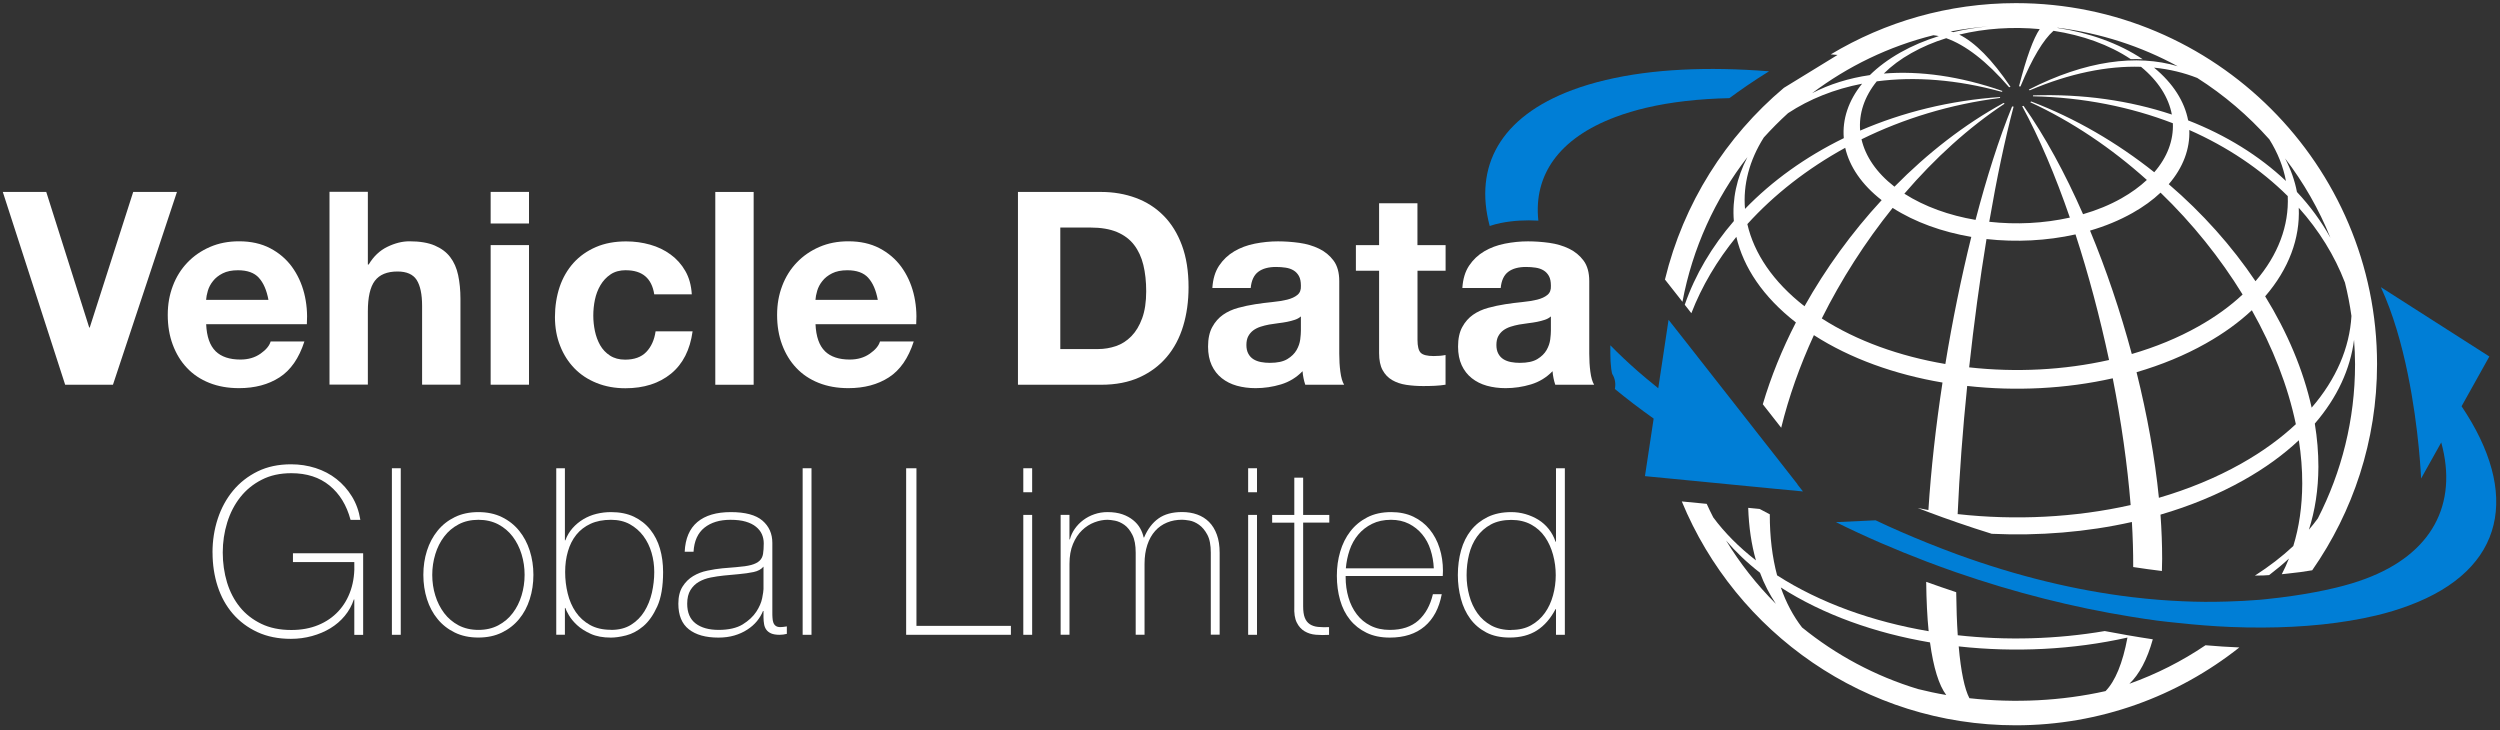
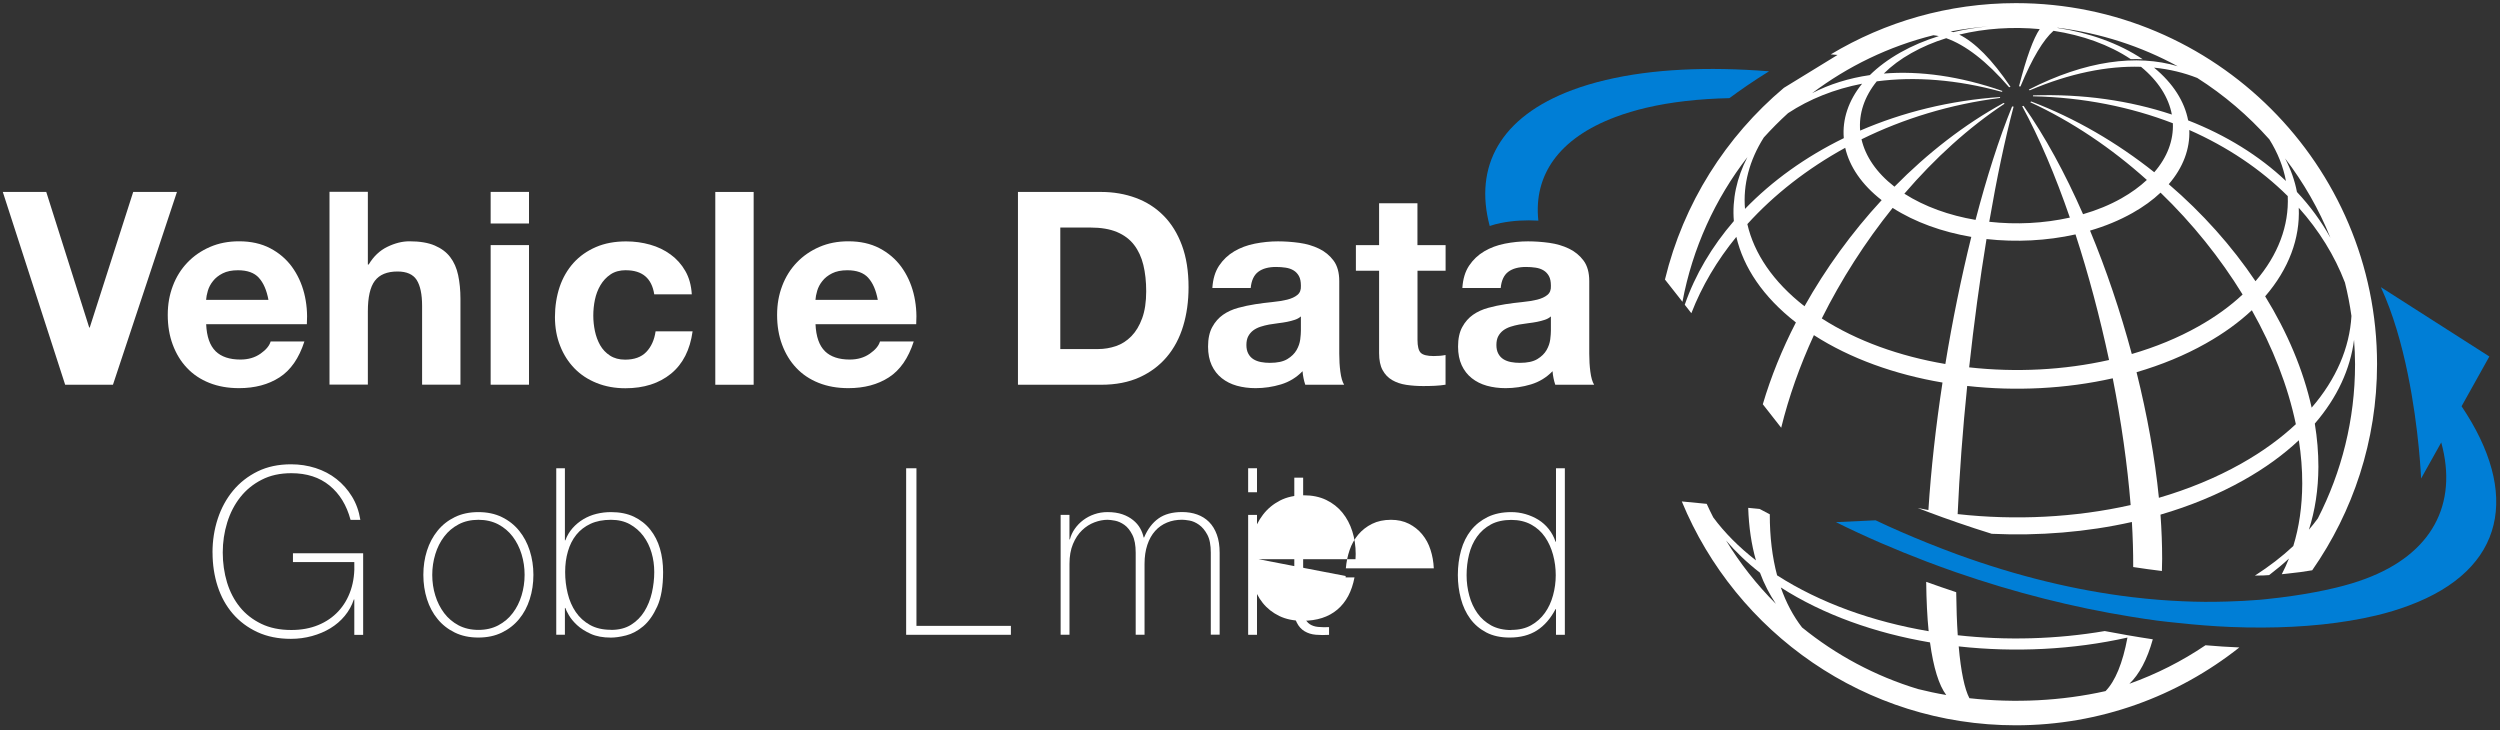
<svg xmlns="http://www.w3.org/2000/svg" id="Layer_6" data-name="Layer 6" viewBox="0 0 500 146">
  <rect x="0" y="0" width="500" height="146" fill="#333333" stroke="none" />
  <defs>
    <style>
      .cls-1 {
        fill: #fff;
      }

      .cls-2 {
        fill: #007ed6;
      }
    </style>
  </defs>
  <g>
    <path class="cls-1" d="M332.97,55.88l2.81,3.57.31.4.4.51c2.01-10.74,6.55-20.6,12.99-28.93-2.14,4.13-3.07,8.46-2.71,12.78-4.38,5.08-7.74,10.72-9.82,16.74l1.32,1.69c2.09-5.39,5.13-10.54,9-15.27,1.4,6.09,5.35,12.02,11.91,17.12-2.77,5.37-5,10.88-6.62,16.36l3.68,4.7c1.51-6.15,3.72-12.39,6.54-18.52,7.3,4.7,16.23,7.87,25.72,9.48-1.33,8.7-2.3,17.37-2.82,25.5-.72-.12-1.43-.27-2.13-.41.7.27,1.41.54,2.11.81,1.94.73,3.88,1.43,5.83,2.1,2.28.79,4.57,1.54,6.86,2.25,9.43.44,18.99-.33,28.03-2.36.18,3.06.27,6.03.26,8.88,0,.05,0,.09,0,.13,1.94.3,3.84.56,5.74.79.02-.79.05-1.58.05-2.41,0-2.85-.11-5.82-.33-8.86,5.92-1.73,11.53-4.03,16.63-6.9,4.29-2.41,7.98-5.1,11.04-7.98.45,2.93.69,5.83.68,8.68-.02,4.55-.63,8.73-1.79,12.48-2.23,2.09-4.79,4.06-7.67,5.91.57-.02,1.15,0,1.71-.03.38-.02.74-.05,1.13-.07,1.4-1.07,2.74-2.17,3.96-3.31-.43,1.09-.91,2.13-1.43,3.13.02,0,.04,0,.05,0,.38-.03.75-.08,1.12-.12,1.69-.17,3.34-.39,4.91-.66,8.16-11.7,12.97-25.9,12.97-41.22,0-39.82-32.4-72.21-72.22-72.21-13.53,0-26.2,3.75-37.04,10.25l1.36.11-10.73,6.58c-11.6,9.76-20.1,23.1-23.78,38.3ZM352.76,27.5c1.54-1.7,3.15-3.33,4.85-4.87,4.27-2.81,9.26-4.81,14.81-5.89-2.75,3.39-3.98,7.15-3.66,10.89-7.64,3.73-14.35,8.55-19.76,14.15-.41-4.85.88-9.73,3.76-14.28ZM360.91,61.26c-6.3-4.9-10.1-10.59-11.44-16.44,5.35-5.91,12.01-11.1,19.57-15.26.86,3.73,3.28,7.35,7.29,10.47-5.97,6.46-11.2,13.68-15.43,21.22ZM389.08,72.8c-9.12-1.55-17.7-4.59-24.72-9.11,3.88-7.78,8.69-15.3,14.17-22.11,4.47,2.87,9.93,4.81,15.73,5.8-2,8.09-3.77,16.74-5.19,25.42ZM397.29,47.81c5.92.66,12.08.35,17.81-.93,2.6,7.97,4.87,16.52,6.71,25.12-9.01,2.03-18.68,2.51-27.98,1.47.95-8.75,2.13-17.48,3.47-25.66ZM391.53,102.83c.36-8.15,1.01-16.87,1.91-25.64,9.68,1.08,19.74.58,29.11-1.53,1.7,8.63,2.93,17.25,3.58,25.35-11.14,2.51-23.1,3.09-34.6,1.81ZM418.01,46.12c3.02-.88,5.87-2.05,8.48-3.52,2.19-1.23,4.07-2.6,5.62-4.07,6.36,6.13,11.93,13.07,16.41,20.37-2.45,2.3-5.4,4.45-8.84,6.38-4.08,2.3-8.58,4.14-13.32,5.52-2.28-8.49-5.11-16.89-8.36-24.7ZM453.85,27.84c1.7,2.71,2.81,5.52,3.34,8.36-5.34-5.05-11.99-9.17-19.56-12.12-.71-3.73-2.97-7.39-6.82-10.55,3.08.31,5.98,1.01,8.64,2.06,5.35,3.4,10.19,7.53,14.39,12.25ZM457.55,39.22c.26,5.87-1.9,11.75-6.45,17.02-4.74-7.04-10.63-13.64-17.35-19.4,2.89-3.35,4.27-7.1,4.11-10.84,7.63,3.37,14.31,7.87,19.69,13.22ZM448.24,92.73c-5.05,2.84-10.6,5.12-16.46,6.83-.8-8.06-2.35-16.6-4.47-25.12,4.93-1.44,9.61-3.35,13.86-5.75,3.58-2.01,6.65-4.25,9.2-6.64,4.18,7.42,7.21,15.16,8.8,22.79-3.04,2.84-6.68,5.5-10.93,7.89ZM453.04,59.26c4.73-5.48,6.99-11.61,6.71-17.71,4.04,4.51,7.17,9.56,9.24,14.97.55,2.19.98,4.42,1.3,6.68-.37,6.35-3.04,12.64-7.96,18.33-1.67-7.54-4.88-15.1-9.3-22.27ZM463.56,103.69c-.56.76-1.14,1.51-1.78,2.25,1.23-3.82,1.88-8.03,1.9-12.58,0-2.85-.24-5.74-.72-8.64,4.51-5.22,7.11-10.94,7.85-16.75.12,1.61.2,3.24.2,4.88,0,11.1-2.7,21.57-7.44,30.83ZM466.09,47.56c-1.82-3.28-4.06-6.35-6.7-9.16-.43-2.27-1.23-4.52-2.37-6.72,3.7,4.83,6.76,10.16,9.07,15.88ZM405.76,17.93c.06.05.12.09.18.14,7.99-3.41,15.53-4.92,22.26-4.71,3.49,2.86,5.54,6.17,6.17,9.55-8.39-2.79-17.81-4.17-27.78-3.83.01.06.02.12.02.18,10.03.21,19.51,2.13,27.96,5.39.15,3.38-1.09,6.78-3.72,9.8-7.44-5.92-15.79-10.8-24.63-14.16-.05.06-.1.11-.16.16,8.36,3.86,16.27,9.21,23.31,15.54-1.42,1.33-3.11,2.56-5.09,3.68-2.35,1.33-4.94,2.38-7.67,3.17-3.59-8.19-7.63-15.61-11.9-21.67-.09.03-.19.05-.28.07,3.42,6.28,6.66,13.91,9.54,22.28-5.19,1.16-10.76,1.44-16.12.84,1.48-8.6,3.13-16.49,4.87-23.03-.1-.01-.19-.02-.3-.04-2.62,6.42-5.09,14.2-7.31,22.69-5.25-.89-10.19-2.65-14.24-5.24,6.08-7.08,12.87-13.26,20.05-18-.02-.02-.05-.04-.08-.06-.04-.03-.08-.06-.12-.09-7.83,4.29-15.22,10.04-21.83,16.75-3.63-2.82-5.81-6.1-6.59-9.48,8.39-4.13,17.79-7.02,27.73-8.27-.01-.06-.02-.12-.03-.18-10.03.68-19.5,3.05-27.97,6.71-.28-3.38.83-6.78,3.32-9.85,7.57-1,16.04-.37,25,2.1.04-.06.09-.11.15-.17-8.51-2.97-16.56-4.07-23.74-3.49,1.5-1.49,3.33-2.87,5.53-4.1,2.14-1.21,4.47-2.2,6.95-2.97,3.81,1.34,8.07,4.57,12.58,9.81.09-.03.18-.05.28-.08-3.67-5.47-7.15-8.92-10.25-10.45,5.16-1.25,10.71-1.61,16.09-1.1-1.25,1.83-2.65,5.62-4.14,11.44.1.01.2.03.29.04,2.37-5.71,4.61-9.4,6.61-11.14,5.74.88,11.14,2.78,15.45,5.67.82-.03,1.62-.02,2.4.02-4.77-3.2-10.74-5.3-17.08-6.27.03-.01.05-.01.07-.03,8.59,1.06,16.7,3.72,24,7.7-8.18-2.47-18.5-1.12-29.78,4.67ZM398.23,5.22c-2.58.23-5.13.61-7.59,1.21-.17-.06-.34-.1-.51-.14,2.65-.51,5.35-.86,8.1-1.06ZM386.7,7.05c.35.05.7.09,1.06.17-2.72.85-5.31,1.94-7.67,3.27-2.42,1.37-4.46,2.89-6.12,4.53-4.21.61-8.08,1.83-11.54,3.61,7.13-5.37,15.35-9.37,24.27-11.59Z" />
    <path class="cls-1" d="M425.86,136.77c1.98-1.88,3.58-4.86,4.7-8.91-1.65-.24-3.32-.53-5-.81-1.53-.26-3.07-.54-4.61-.84-9.6,1.64-19.66,1.92-29.4.84-.17-2.54-.27-5.41-.31-8.61-2-.66-4.01-1.36-6-2.07.04,3.69.2,7,.49,9.87-11.18-1.9-21.7-5.64-30.31-11.17-.96-3.61-1.47-7.68-1.46-12.21-.68-.35-1.36-.71-2.04-1.07l-2.28-.22c.13,3.81.64,7.34,1.55,10.51-3.46-2.7-6.31-5.58-8.54-8.6-.46-.89-.89-1.79-1.31-2.71l-.53-.05-.5-.05-3.95-.38c10.83,26.25,36.68,44.77,66.79,44.77,16.88,0,32.41-5.83,44.72-15.57-2.23-.09-4.48-.24-6.77-.44-4.7,3.18-9.81,5.77-15.24,7.71ZM425.49,127.52c-.95,5.12-2.45,8.72-4.38,10.7-8.77,1.97-18.18,2.43-27.23,1.42-.96-1.83-1.7-5.31-2.14-10.36,11.22,1.24,22.89.67,33.76-1.77ZM386,128.48c.69,5.08,1.8,8.61,3.25,10.52-1.91-.32-3.79-.73-5.65-1.19-8.56-2.59-16.42-6.82-23.2-12.33-1.74-2.26-3.17-4.92-4.24-7.99,8.47,5.44,18.82,9.12,29.83,10.99ZM345.21,108.1c1.91,2.24,4.16,4.41,6.79,6.45.84,2.29,1.93,4.34,3.18,6.22-3.8-3.8-7.15-8.05-9.97-12.67Z" />
  </g>
  <g>
    <path class="cls-2" d="M492.31,81.26l2.38-4.26,3.18-5.7-21.7-13.87s0,0,0,0c2.47,5.33,4.2,11.54,5.39,17.37,0,.01,0,.02,0,.04,0,0,0,0,.01.01,2.27,11.09,2.65,20.85,2.65,20.85l4.03-7.21c3.39,12.35-1.86,22.31-15.14,27.26-1.84.7-3.86,1.29-5.98,1.8-2.79.67-5.68,1.2-8.63,1.63-1.7.25-3.43.46-5.19.64-.09,0-.18.02-.27.03-.38.04-.75.08-1.13.11-2.14.18-4.32.29-6.53.35-1.45.04-2.92.07-4.4.06-2.94-.02-5.95-.16-9-.39-1.83-.14-3.68-.33-5.55-.55-11.13-1.33-22.91-4.14-35.15-8.61-1.96-.72-3.94-1.49-5.93-2.29-3.39-1.37-6.79-2.83-10.23-4.47l-7.93.37c5.87,2.92,11.93,5.52,18.07,7.86,1.99.76,3.98,1.48,5.98,2.18,11.63,4.03,23.45,7.01,34.85,8.85,1.78.29,3.56.57,5.32.8,1.42.19,2.82.32,4.22.47,3.53.38,7,.66,10.4.8,2.2.09,4.35.13,6.47.12,8.26-.03,15.92-.81,22.66-2.4,2.37-.56,4.59-1.24,6.64-2.01,19.42-7.23,22.18-22.51,10.51-39.85Z" />
    <path class="cls-2" d="M300.16,44.6c2.47-.49,4.98-.62,7.51-.47-.97-9.04,4.01-16.48,15.51-20.76,1.84-.69,3.86-1.29,5.98-1.8,5.01-1.18,10.66-1.81,16.72-1.94,1.96-1.45,4.73-3.4,7.93-5.37-12.19-.96-23.36-.47-32.66,1.74-2.37.56-4.61,1.23-6.67,2-14.5,5.41-19.7,15.31-16.54,27.2.71-.24,1.45-.45,2.21-.6Z" />
-     <path class="cls-2" d="M359.51,96.86l-1.85-2.36-2.61-3.34-3.88-4.94-.59-.76-13.72-17.5-.22-.28-1-1.27-.14-.18-.13-.16-1.66-2.11-1.3,8.66-.76,5.03h0c-.2-.16-.37-.31-.57-.47-1.18-.95-2.34-1.91-3.43-2.86-2.01-1.76-3.87-3.51-5.58-5.26v1.67c0,1.08.06,2.13.18,3.09.09.71.2.98.2.98.58.92.73,1.98.52,3,1.2.98,2.43,1.96,3.71,2.94,1.3.99,2.67,1.99,4.05,2.98h0s-.73,4.83-.73,4.83l-1.01,6.68,5.69.55,3.81.37h.01s.95.09.95.09l3.04.3,7.18.7,3.54.34h0l.97.1,6.41.61-1.11-1.41Z" />
  </g>
  <g>
    <path class="cls-1" d="M42.5,110.49c0-2.36.35-4.61,1.05-6.74.7-2.13,1.72-4,3.06-5.62,1.34-1.61,2.98-2.9,4.92-3.85,1.94-.95,4.17-1.42,6.69-1.42,1.71,0,3.34.25,4.9.75,1.55.5,2.95,1.23,4.17,2.19,1.23.97,2.26,2.13,3.1,3.5.84,1.37,1.4,2.92,1.68,4.67h-1.96c-.78-2.92-2.18-5.21-4.2-6.86-2.02-1.65-4.57-2.47-7.65-2.47-2.24,0-4.22.43-5.92,1.31-1.71.87-3.14,2.04-4.29,3.5-1.15,1.46-2.02,3.15-2.61,5.06-.59,1.91-.89,3.91-.89,5.99s.29,4.11.86,6c.58,1.88,1.43,3.52,2.57,4.92,1.13,1.4,2.56,2.51,4.27,3.34,1.71.83,3.71,1.24,6.02,1.24,1.99,0,3.78-.33,5.36-.98,1.59-.65,2.93-1.57,4.03-2.75,1.1-1.18,1.94-2.6,2.5-4.27.56-1.67.79-3.52.7-5.58h-12.27v-1.77h14.04v16.33h-1.77v-7.09h-.09c-.4,1.21-1.01,2.31-1.82,3.29-.81.98-1.77,1.8-2.87,2.47-1.1.67-2.33,1.19-3.68,1.56-1.35.37-2.76.56-4.22.56-2.52,0-4.75-.45-6.7-1.35-1.94-.9-3.58-2.13-4.92-3.68-1.34-1.56-2.35-3.38-3.03-5.48s-1.02-4.35-1.02-6.74Z" />
-     <path class="cls-1" d="M80.15,93.65v33.31h-1.77v-33.31h1.77Z" />
    <path class="cls-1" d="M84.67,114.97c0-1.71.24-3.32.72-4.83.48-1.51,1.19-2.84,2.12-3.99.93-1.15,2.08-2.06,3.45-2.73,1.37-.67,2.94-1,4.71-1s3.34.33,4.71,1c1.37.67,2.52,1.58,3.45,2.73.93,1.15,1.64,2.48,2.12,3.99.48,1.51.73,3.12.73,4.83s-.24,3.33-.73,4.85c-.48,1.52-1.19,2.85-2.12,3.98-.93,1.14-2.08,2.04-3.45,2.71-1.37.67-2.94,1-4.71,1s-3.34-.33-4.71-1c-1.37-.67-2.52-1.57-3.45-2.71-.93-1.13-1.64-2.46-2.12-3.98-.48-1.52-.72-3.14-.72-4.85ZM86.45,114.97c0,1.43.2,2.81.61,4.13.4,1.32,1,2.49,1.77,3.52.78,1.03,1.74,1.84,2.89,2.45,1.15.6,2.47.91,3.97.91s2.81-.31,3.96-.91c1.15-.61,2.12-1.42,2.89-2.45.78-1.02,1.37-2.2,1.77-3.52.4-1.32.61-2.7.61-4.13s-.2-2.8-.61-4.13c-.4-1.32-1-2.5-1.77-3.52-.78-1.03-1.74-1.84-2.89-2.45-1.15-.6-2.47-.91-3.96-.91s-2.82.3-3.97.91c-1.15.61-2.12,1.42-2.89,2.45-.78,1.02-1.37,2.2-1.77,3.52-.4,1.32-.61,2.7-.61,4.13Z" />
    <path class="cls-1" d="M111.26,93.65h1.72v14.42h.09c.34-.93.83-1.75,1.45-2.45.62-.7,1.34-1.29,2.15-1.78.81-.48,1.68-.84,2.62-1.07s1.9-.35,2.9-.35c1.78,0,3.31.31,4.61.93,1.29.62,2.38,1.48,3.25,2.57.87,1.09,1.52,2.36,1.94,3.8s.63,3.01.63,4.69c0,2.86-.39,5.16-1.17,6.88-.78,1.72-1.72,3.05-2.81,3.97-1.09.91-2.23,1.52-3.41,1.82-1.18.3-2.2.44-3.04.44-1.59,0-2.94-.25-4.04-.75s-2.02-1.08-2.74-1.75c-.72-.67-1.26-1.33-1.64-1.99-.38-.65-.61-1.13-.7-1.45h-.09v5.37h-1.73v-33.31ZM122.2,125.98c1.59,0,2.93-.34,4.02-1.03,1.09-.68,1.98-1.58,2.66-2.68s1.18-2.35,1.5-3.73c.31-1.38.47-2.76.47-4.13s-.18-2.63-.54-3.87c-.36-1.24-.91-2.36-1.64-3.34s-1.64-1.76-2.71-2.36c-1.08-.59-2.33-.88-3.77-.88-1.56,0-2.91.26-4.07.79-1.15.53-2.1,1.26-2.85,2.19-.75.93-1.31,2.04-1.68,3.31-.38,1.28-.56,2.66-.56,4.15s.17,2.89.51,4.29c.34,1.4.88,2.64,1.61,3.71.73,1.07,1.68,1.94,2.83,2.58,1.15.65,2.56.98,4.21.98Z" />
-     <path class="cls-1" d="M152.69,122.2h-.09c-.28.71-.69,1.39-1.21,2.03-.53.64-1.17,1.21-1.94,1.7-.76.5-1.63.89-2.59,1.17-.96.28-2.02.42-3.17.42-2.55,0-4.52-.55-5.92-1.66-1.4-1.1-2.1-2.8-2.1-5.11,0-1.4.28-2.54.84-3.43.56-.89,1.27-1.59,2.12-2.1.85-.51,1.8-.88,2.85-1.09,1.04-.22,2.04-.38,3.01-.47l2.75-.23c1.28-.1,2.28-.24,3.01-.44.73-.2,1.28-.48,1.66-.84s.61-.81.7-1.38c.09-.56.14-1.26.14-2.1,0-.65-.13-1.26-.37-1.82-.25-.56-.64-1.06-1.17-1.49-.53-.44-1.21-.78-2.05-1.03-.84-.25-1.86-.37-3.08-.37-2.15,0-3.88.53-5.2,1.58-1.32,1.06-2.05,2.66-2.17,4.81h-1.77c.12-2.64.97-4.63,2.54-5.95,1.57-1.32,3.8-1.98,6.69-1.98s5,.57,6.32,1.7c1.32,1.14,1.98,2.62,1.98,4.46v13.95c0,.34,0,.69.03,1.02.01.34.07.65.16.93s.25.51.47.68c.22.17.53.26.93.26.31,0,.75-.05,1.31-.14v1.49c-.47.12-.95.19-1.45.19-.72,0-1.28-.1-1.7-.28-.42-.19-.74-.44-.96-.75-.22-.31-.37-.67-.44-1.09s-.12-.88-.12-1.38v-1.26ZM152.69,113.33c-.43.53-1.1.89-1.98,1.08-.89.19-1.88.32-2.96.42l-2.99.28c-.87.09-1.74.22-2.61.39-.87.17-1.66.46-2.36.86-.7.4-1.27.96-1.7,1.66-.43.7-.65,1.61-.65,2.73,0,1.77.56,3.08,1.68,3.94,1.12.86,2.66,1.29,4.62,1.29s3.62-.37,4.8-1.1c1.18-.73,2.08-1.57,2.71-2.52.62-.95,1.02-1.87,1.19-2.75.17-.89.26-1.49.26-1.8v-4.48Z" />
-     <path class="cls-1" d="M162.3,93.65v33.31h-1.77v-33.31h1.77Z" />
    <path class="cls-1" d="M181.24,93.65h2.05v31.53h18.89v1.78h-20.95v-33.31Z" />
-     <path class="cls-1" d="M204.66,98.45v-4.8h1.77v4.8h-1.77ZM204.66,126.96v-23.98h1.77v23.98h-1.77Z" />
    <path class="cls-1" d="M212.12,102.98h1.77v4.9h.09c.19-.75.51-1.45.98-2.12.47-.67,1.03-1.25,1.7-1.75.67-.5,1.41-.89,2.24-1.17.82-.28,1.69-.42,2.59-.42,1.15,0,2.15.15,2.99.44s1.56.69,2.15,1.17,1.06,1.02,1.4,1.63c.34.6.57,1.22.7,1.84h.09c.71-1.68,1.67-2.95,2.87-3.8,1.2-.86,2.77-1.29,4.73-1.29,1.09,0,2.09.16,3.01.49.92.33,1.71.82,2.38,1.49.67.67,1.19,1.52,1.56,2.54.38,1.03.56,2.24.56,3.64v16.37h-1.77v-16.42c0-1.52-.23-2.72-.7-3.59-.47-.87-1.02-1.53-1.66-1.98-.64-.45-1.27-.73-1.91-.84-.64-.11-1.13-.16-1.47-.16-1.09,0-2.09.18-3.01.56s-1.71.93-2.38,1.68-1.19,1.67-1.56,2.78-.56,2.37-.56,3.8v14.18h-1.77v-16.42c0-1.49-.22-2.68-.67-3.57-.45-.88-.98-1.55-1.59-1.98-.61-.43-1.23-.71-1.87-.84-.64-.12-1.14-.18-1.51-.18-.84,0-1.71.17-2.61.51-.9.34-1.73.87-2.47,1.58-.75.72-1.35,1.63-1.82,2.75s-.7,2.44-.7,3.97v14.18h-1.77v-23.98Z" />
    <path class="cls-1" d="M249.63,98.45v-4.8h1.77v4.8h-1.77ZM249.63,126.96v-23.98h1.77v23.98h-1.77Z" />
    <path class="cls-1" d="M265.86,104.52h-5.23v16.75c0,.97.11,1.72.33,2.28.22.56.55.99,1,1.29.45.29,1,.48,1.63.54.64.06,1.38.08,2.22.05v1.54c-.9.06-1.78.05-2.64-.02s-1.61-.31-2.26-.7c-.65-.39-1.18-.97-1.56-1.75-.39-.78-.55-1.85-.49-3.22v-16.75h-4.43v-1.54h4.43v-7.46h1.77v7.46h5.23v1.54Z" />
-     <path class="cls-1" d="M269.13,115.2v.28c0,1.4.19,2.74.56,4.01.37,1.28.93,2.4,1.66,3.36.73.97,1.65,1.73,2.76,2.29,1.11.56,2.39.84,3.86.84,2.4,0,4.3-.63,5.71-1.89,1.4-1.26,2.37-3.01,2.9-5.25h1.77c-.53,2.8-1.67,4.95-3.43,6.44-1.76,1.49-4.08,2.24-6.97,2.24-1.77,0-3.32-.32-4.64-.96-1.32-.64-2.43-1.51-3.31-2.61-.89-1.1-1.55-2.41-1.98-3.92-.43-1.51-.65-3.13-.65-4.87s.22-3.29.67-4.83c.45-1.54,1.13-2.9,2.03-4.06.9-1.17,2.03-2.1,3.38-2.8,1.35-.7,2.95-1.05,4.78-1.05,1.68,0,3.17.31,4.46.93,1.29.62,2.37,1.47,3.24,2.54.87,1.07,1.53,2.31,1.98,3.73.45,1.41.68,2.93.68,4.55,0,.16,0,.33-.02.54-.02.2-.02.37-.02.49h-19.41ZM286.76,113.66c-.06-1.31-.28-2.54-.66-3.71-.37-1.17-.93-2.19-1.66-3.08-.73-.89-1.62-1.59-2.66-2.12-1.05-.53-2.24-.79-3.58-.79-1.44,0-2.7.27-3.79.81s-2.01,1.26-2.76,2.15c-.75.89-1.33,1.92-1.73,3.1-.4,1.18-.65,2.4-.75,3.64h17.59Z" />
+     <path class="cls-1" d="M269.13,115.2v.28h1.77c-.53,2.8-1.67,4.95-3.43,6.44-1.76,1.49-4.08,2.24-6.97,2.24-1.77,0-3.32-.32-4.64-.96-1.32-.64-2.43-1.51-3.31-2.61-.89-1.1-1.55-2.41-1.98-3.92-.43-1.51-.65-3.13-.65-4.87s.22-3.29.67-4.83c.45-1.54,1.13-2.9,2.03-4.06.9-1.17,2.03-2.1,3.38-2.8,1.35-.7,2.95-1.05,4.78-1.05,1.68,0,3.17.31,4.46.93,1.29.62,2.37,1.47,3.24,2.54.87,1.07,1.53,2.31,1.98,3.73.45,1.41.68,2.93.68,4.55,0,.16,0,.33-.02.54-.02.2-.02.37-.02.49h-19.41ZM286.76,113.66c-.06-1.31-.28-2.54-.66-3.71-.37-1.17-.93-2.19-1.66-3.08-.73-.89-1.62-1.59-2.66-2.12-1.05-.53-2.24-.79-3.58-.79-1.44,0-2.7.27-3.79.81s-2.01,1.26-2.76,2.15c-.75.89-1.33,1.92-1.73,3.1-.4,1.18-.65,2.4-.75,3.64h17.59Z" />
    <path class="cls-1" d="M311.2,121.82h-.09c-1,1.9-2.24,3.32-3.73,4.27-1.49.95-3.31,1.42-5.46,1.42-1.8,0-3.36-.34-4.66-1.02-1.31-.69-2.38-1.6-3.22-2.75-.84-1.15-1.46-2.48-1.86-3.99-.4-1.51-.61-3.08-.61-4.73,0-1.77.22-3.43.65-4.97.43-1.54,1.1-2.87,1.98-3.99.89-1.12,2-2,3.34-2.66,1.34-.65,2.91-.98,4.71-.98.96,0,1.91.13,2.85.4.93.27,1.8.65,2.59,1.14.79.49,1.48,1.12,2.07,1.86.59.75,1.04,1.59,1.35,2.52h.09v-14.69h1.77v33.31h-1.77v-5.13ZM302.29,125.98c1.52,0,2.84-.31,3.94-.93,1.1-.62,2.02-1.45,2.75-2.47.73-1.02,1.27-2.2,1.63-3.52.36-1.32.54-2.66.54-4.03s-.18-2.76-.54-4.08c-.36-1.32-.89-2.5-1.61-3.55s-1.64-1.87-2.77-2.49c-1.14-.62-2.47-.93-3.99-.93s-2.94.3-4.06.91c-1.12.61-2.05,1.42-2.78,2.45-.73,1.02-1.26,2.21-1.59,3.55-.33,1.34-.49,2.72-.49,4.15s.18,2.76.54,4.09.9,2.49,1.63,3.52c.73,1.03,1.66,1.84,2.77,2.45,1.12.6,2.46.91,4.01.91Z" />
  </g>
  <g>
    <path class="cls-1" d="M13.03,76.94L.56,38.39h8.69l8.59,27.11h.11l8.69-27.11h8.75l-12.8,38.56h-9.56Z" />
    <path class="cls-1" d="M43.11,70.24c1.15,1.12,2.81,1.67,4.97,1.67,1.55,0,2.88-.38,4-1.16,1.11-.77,1.8-1.59,2.05-2.46h6.75c-1.08,3.35-2.74,5.74-4.97,7.18-2.23,1.44-4.93,2.16-8.1,2.16-2.2,0-4.18-.35-5.94-1.05s-3.26-1.7-4.48-3c-1.23-1.29-2.17-2.85-2.84-4.64-.67-1.8-1-3.78-1-5.94s.34-4.03,1.02-5.83c.68-1.8,1.66-3.36,2.92-4.67,1.26-1.32,2.76-2.35,4.51-3.11s3.68-1.13,5.81-1.13c2.38,0,4.44.46,6.21,1.38,1.76.92,3.21,2.15,4.35,3.7,1.13,1.55,1.95,3.31,2.46,5.29.5,1.98.68,4.05.54,6.21h-20.14c.11,2.48.74,4.28,1.89,5.4ZM51.78,55.56c-.92-1.01-2.31-1.51-4.19-1.51-1.22,0-2.24.21-3.05.62-.81.41-1.46.92-1.94,1.54-.49.61-.83,1.26-1.03,1.94-.2.69-.32,1.29-.35,1.83h12.47c-.36-1.94-1-3.42-1.92-4.42Z" />
    <path class="cls-1" d="M73.57,38.39v14.52h.16c.97-1.62,2.21-2.8,3.73-3.54s2.99-1.11,4.43-1.11c2.05,0,3.74.28,5.05.84,1.31.56,2.35,1.33,3.1,2.32.76.99,1.29,2.2,1.59,3.61.3,1.42.46,3,.46,4.73v17.17h-7.67v-15.77c0-2.3-.36-4.02-1.08-5.16-.72-1.13-2-1.7-3.83-1.7-2.09,0-3.6.62-4.54,1.86-.94,1.24-1.4,3.28-1.4,6.13v14.63h-7.67v-38.56h7.67Z" />
    <path class="cls-1" d="M98.13,44.7v-6.32h7.67v6.32h-7.67ZM105.8,49.02v27.92h-7.67v-27.92h7.67Z" />
    <path class="cls-1" d="M125.19,54.04c-1.22,0-2.25.28-3.08.84s-1.5,1.28-2.02,2.16-.89,1.86-1.11,2.92c-.22,1.06-.32,2.11-.32,3.16s.11,2.04.32,3.08c.22,1.04.57,1.99,1.05,2.84.49.85,1.14,1.54,1.97,2.08s1.84.81,3.02.81c1.84,0,3.25-.51,4.24-1.54.99-1.03,1.61-2.41,1.86-4.13h7.4c-.51,3.71-1.94,6.53-4.32,8.48-2.38,1.94-5.42,2.91-9.12,2.91-2.09,0-4.01-.35-5.75-1.05-1.75-.7-3.23-1.68-4.45-2.94-1.22-1.26-2.18-2.76-2.86-4.51-.69-1.74-1.03-3.66-1.03-5.75s.32-4.17.94-6.02c.63-1.85,1.56-3.45,2.78-4.81,1.22-1.35,2.72-2.4,4.48-3.16s3.78-1.13,6.05-1.13c1.66,0,3.25.22,4.78.65,1.53.43,2.9,1.09,4.1,1.97,1.21.88,2.19,1.98,2.94,3.29.76,1.31,1.19,2.87,1.3,4.67h-7.51c-.5-3.21-2.39-4.81-5.67-4.81Z" />
    <path class="cls-1" d="M150.73,38.39v38.56h-7.67v-38.56h7.67Z" />
    <path class="cls-1" d="M164.98,70.24c1.15,1.12,2.81,1.67,4.97,1.67,1.55,0,2.88-.38,4-1.16,1.11-.77,1.8-1.59,2.05-2.46h6.75c-1.08,3.35-2.74,5.74-4.97,7.18-2.23,1.44-4.93,2.16-8.1,2.16-2.2,0-4.18-.35-5.94-1.05s-3.26-1.7-4.48-3c-1.23-1.29-2.17-2.85-2.84-4.64-.67-1.8-1-3.78-1-5.94s.34-4.03,1.02-5.83c.68-1.8,1.66-3.36,2.92-4.67,1.26-1.32,2.76-2.35,4.51-3.11s3.68-1.13,5.81-1.13c2.38,0,4.44.46,6.21,1.38,1.76.92,3.21,2.15,4.35,3.7,1.13,1.55,1.95,3.31,2.46,5.29.5,1.98.68,4.05.54,6.21h-20.14c.11,2.48.74,4.28,1.89,5.4ZM173.65,55.56c-.92-1.01-2.31-1.51-4.19-1.51-1.22,0-2.24.21-3.05.62-.81.41-1.46.92-1.94,1.54-.49.61-.83,1.26-1.03,1.94-.2.69-.32,1.29-.35,1.83h12.47c-.36-1.94-1-3.42-1.92-4.42Z" />
    <path class="cls-1" d="M220.22,38.39c2.48,0,4.8.4,6.94,1.19,2.14.79,4,1.98,5.56,3.56,1.57,1.58,2.79,3.56,3.67,5.94s1.32,5.16,1.32,8.37c0,2.8-.36,5.4-1.08,7.77-.72,2.38-1.81,4.43-3.27,6.16-1.46,1.73-3.28,3.09-5.45,4.08-2.18.99-4.74,1.49-7.69,1.49h-16.63v-38.56h16.63ZM219.63,69.81c1.22,0,2.41-.2,3.56-.59s2.18-1.05,3.08-1.97c.9-.92,1.62-2.11,2.16-3.59.54-1.47.81-3.28.81-5.4,0-1.94-.19-3.7-.57-5.27-.38-1.56-1-2.9-1.86-4.02s-2.01-1.97-3.43-2.57c-1.42-.59-3.18-.89-5.27-.89h-6.05v24.3h7.56Z" />
    <path class="cls-1" d="M242.47,57.61c.11-1.8.56-3.29,1.35-4.48.79-1.18,1.8-2.14,3.02-2.86,1.22-.72,2.6-1.24,4.13-1.54,1.53-.3,3.07-.46,4.62-.46,1.4,0,2.82.1,4.27.3,1.44.2,2.75.59,3.94,1.16s2.16,1.38,2.92,2.4c.75,1.02,1.13,2.38,1.13,4.08v14.52c0,1.26.07,2.47.22,3.62s.4,2.02.75,2.59h-7.77c-.14-.43-.26-.87-.35-1.32-.09-.45-.16-.91-.19-1.38-1.22,1.26-2.66,2.14-4.32,2.64s-3.35.75-5.08.75c-1.33,0-2.57-.16-3.73-.48-1.15-.32-2.16-.83-3.02-1.51-.86-.68-1.54-1.55-2.02-2.59-.48-1.04-.73-2.29-.73-3.73,0-1.58.28-2.89.84-3.91.56-1.03,1.28-1.84,2.16-2.46.88-.61,1.89-1.07,3.02-1.38,1.13-.31,2.28-.55,3.43-.73,1.15-.18,2.29-.32,3.4-.43,1.12-.11,2.11-.27,2.97-.48.86-.22,1.55-.53,2.05-.95.51-.41.74-1.02.7-1.81,0-.83-.13-1.49-.4-1.97s-.63-.86-1.08-1.13-.97-.45-1.57-.54c-.59-.09-1.23-.14-1.92-.14-1.51,0-2.7.32-3.56.97-.86.65-1.37,1.73-1.51,3.24h-7.67ZM260.18,63.28c-.32.29-.73.52-1.21.68-.48.16-1.01.3-1.56.41-.56.11-1.14.2-1.76.27-.61.07-1.22.16-1.83.27-.58.11-1.14.25-1.7.43s-1.05.43-1.46.73c-.41.31-.75.7-1,1.16s-.38,1.06-.38,1.78c0,.68.13,1.26.38,1.72.25.47.59.84,1.02,1.11.43.27.94.46,1.51.57.58.11,1.17.16,1.78.16,1.51,0,2.68-.25,3.51-.76.83-.5,1.44-1.11,1.84-1.81.4-.7.64-1.41.73-2.13.09-.72.13-1.3.13-1.73v-2.86Z" />
    <path class="cls-1" d="M289.12,49.02v5.13h-5.62v13.82c0,1.3.22,2.16.65,2.59s1.3.65,2.59.65c.43,0,.85-.02,1.24-.05s.78-.09,1.13-.16v5.94c-.65.11-1.37.18-2.16.22s-1.57.05-2.32.05c-1.19,0-2.31-.08-3.38-.24-1.06-.16-2-.48-2.81-.95s-1.45-1.13-1.92-2c-.47-.86-.7-1.99-.7-3.4v-16.47h-4.64v-5.13h4.64v-8.37h7.67v8.37h5.62Z" />
    <path class="cls-1" d="M292.47,57.61c.11-1.8.56-3.29,1.35-4.48.79-1.18,1.8-2.14,3.02-2.86,1.22-.72,2.6-1.24,4.13-1.54,1.53-.3,3.07-.46,4.62-.46,1.4,0,2.82.1,4.27.3,1.44.2,2.75.59,3.94,1.16s2.16,1.38,2.92,2.4c.75,1.02,1.13,2.38,1.13,4.08v14.52c0,1.26.07,2.47.22,3.62s.4,2.02.75,2.59h-7.77c-.14-.43-.26-.87-.35-1.32-.09-.45-.16-.91-.19-1.38-1.22,1.26-2.66,2.14-4.32,2.64s-3.35.75-5.08.75c-1.33,0-2.57-.16-3.73-.48-1.15-.32-2.16-.83-3.02-1.51-.86-.68-1.54-1.55-2.02-2.59-.48-1.04-.73-2.29-.73-3.73,0-1.58.28-2.89.84-3.91.56-1.03,1.28-1.84,2.16-2.46.88-.61,1.89-1.07,3.02-1.38,1.13-.31,2.28-.55,3.43-.73,1.15-.18,2.29-.32,3.4-.43,1.12-.11,2.11-.27,2.97-.48.86-.22,1.55-.53,2.05-.95.51-.41.74-1.02.7-1.81,0-.83-.13-1.49-.4-1.97s-.63-.86-1.08-1.13-.97-.45-1.57-.54c-.59-.09-1.23-.14-1.92-.14-1.51,0-2.7.32-3.56.97-.86.65-1.37,1.73-1.51,3.24h-7.67ZM310.18,63.28c-.32.29-.73.52-1.21.68-.48.16-1.01.3-1.56.41-.56.11-1.14.2-1.76.27-.61.07-1.22.16-1.83.27-.58.11-1.14.25-1.7.43s-1.05.43-1.46.73c-.41.31-.75.7-1,1.16s-.38,1.06-.38,1.78c0,.68.13,1.26.38,1.72.25.47.59.84,1.02,1.11.43.27.94.46,1.51.57.58.11,1.17.16,1.78.16,1.51,0,2.68-.25,3.51-.76.83-.5,1.44-1.11,1.84-1.81.4-.7.64-1.41.73-2.13.09-.72.13-1.3.13-1.73v-2.86Z" />
  </g>
</svg>